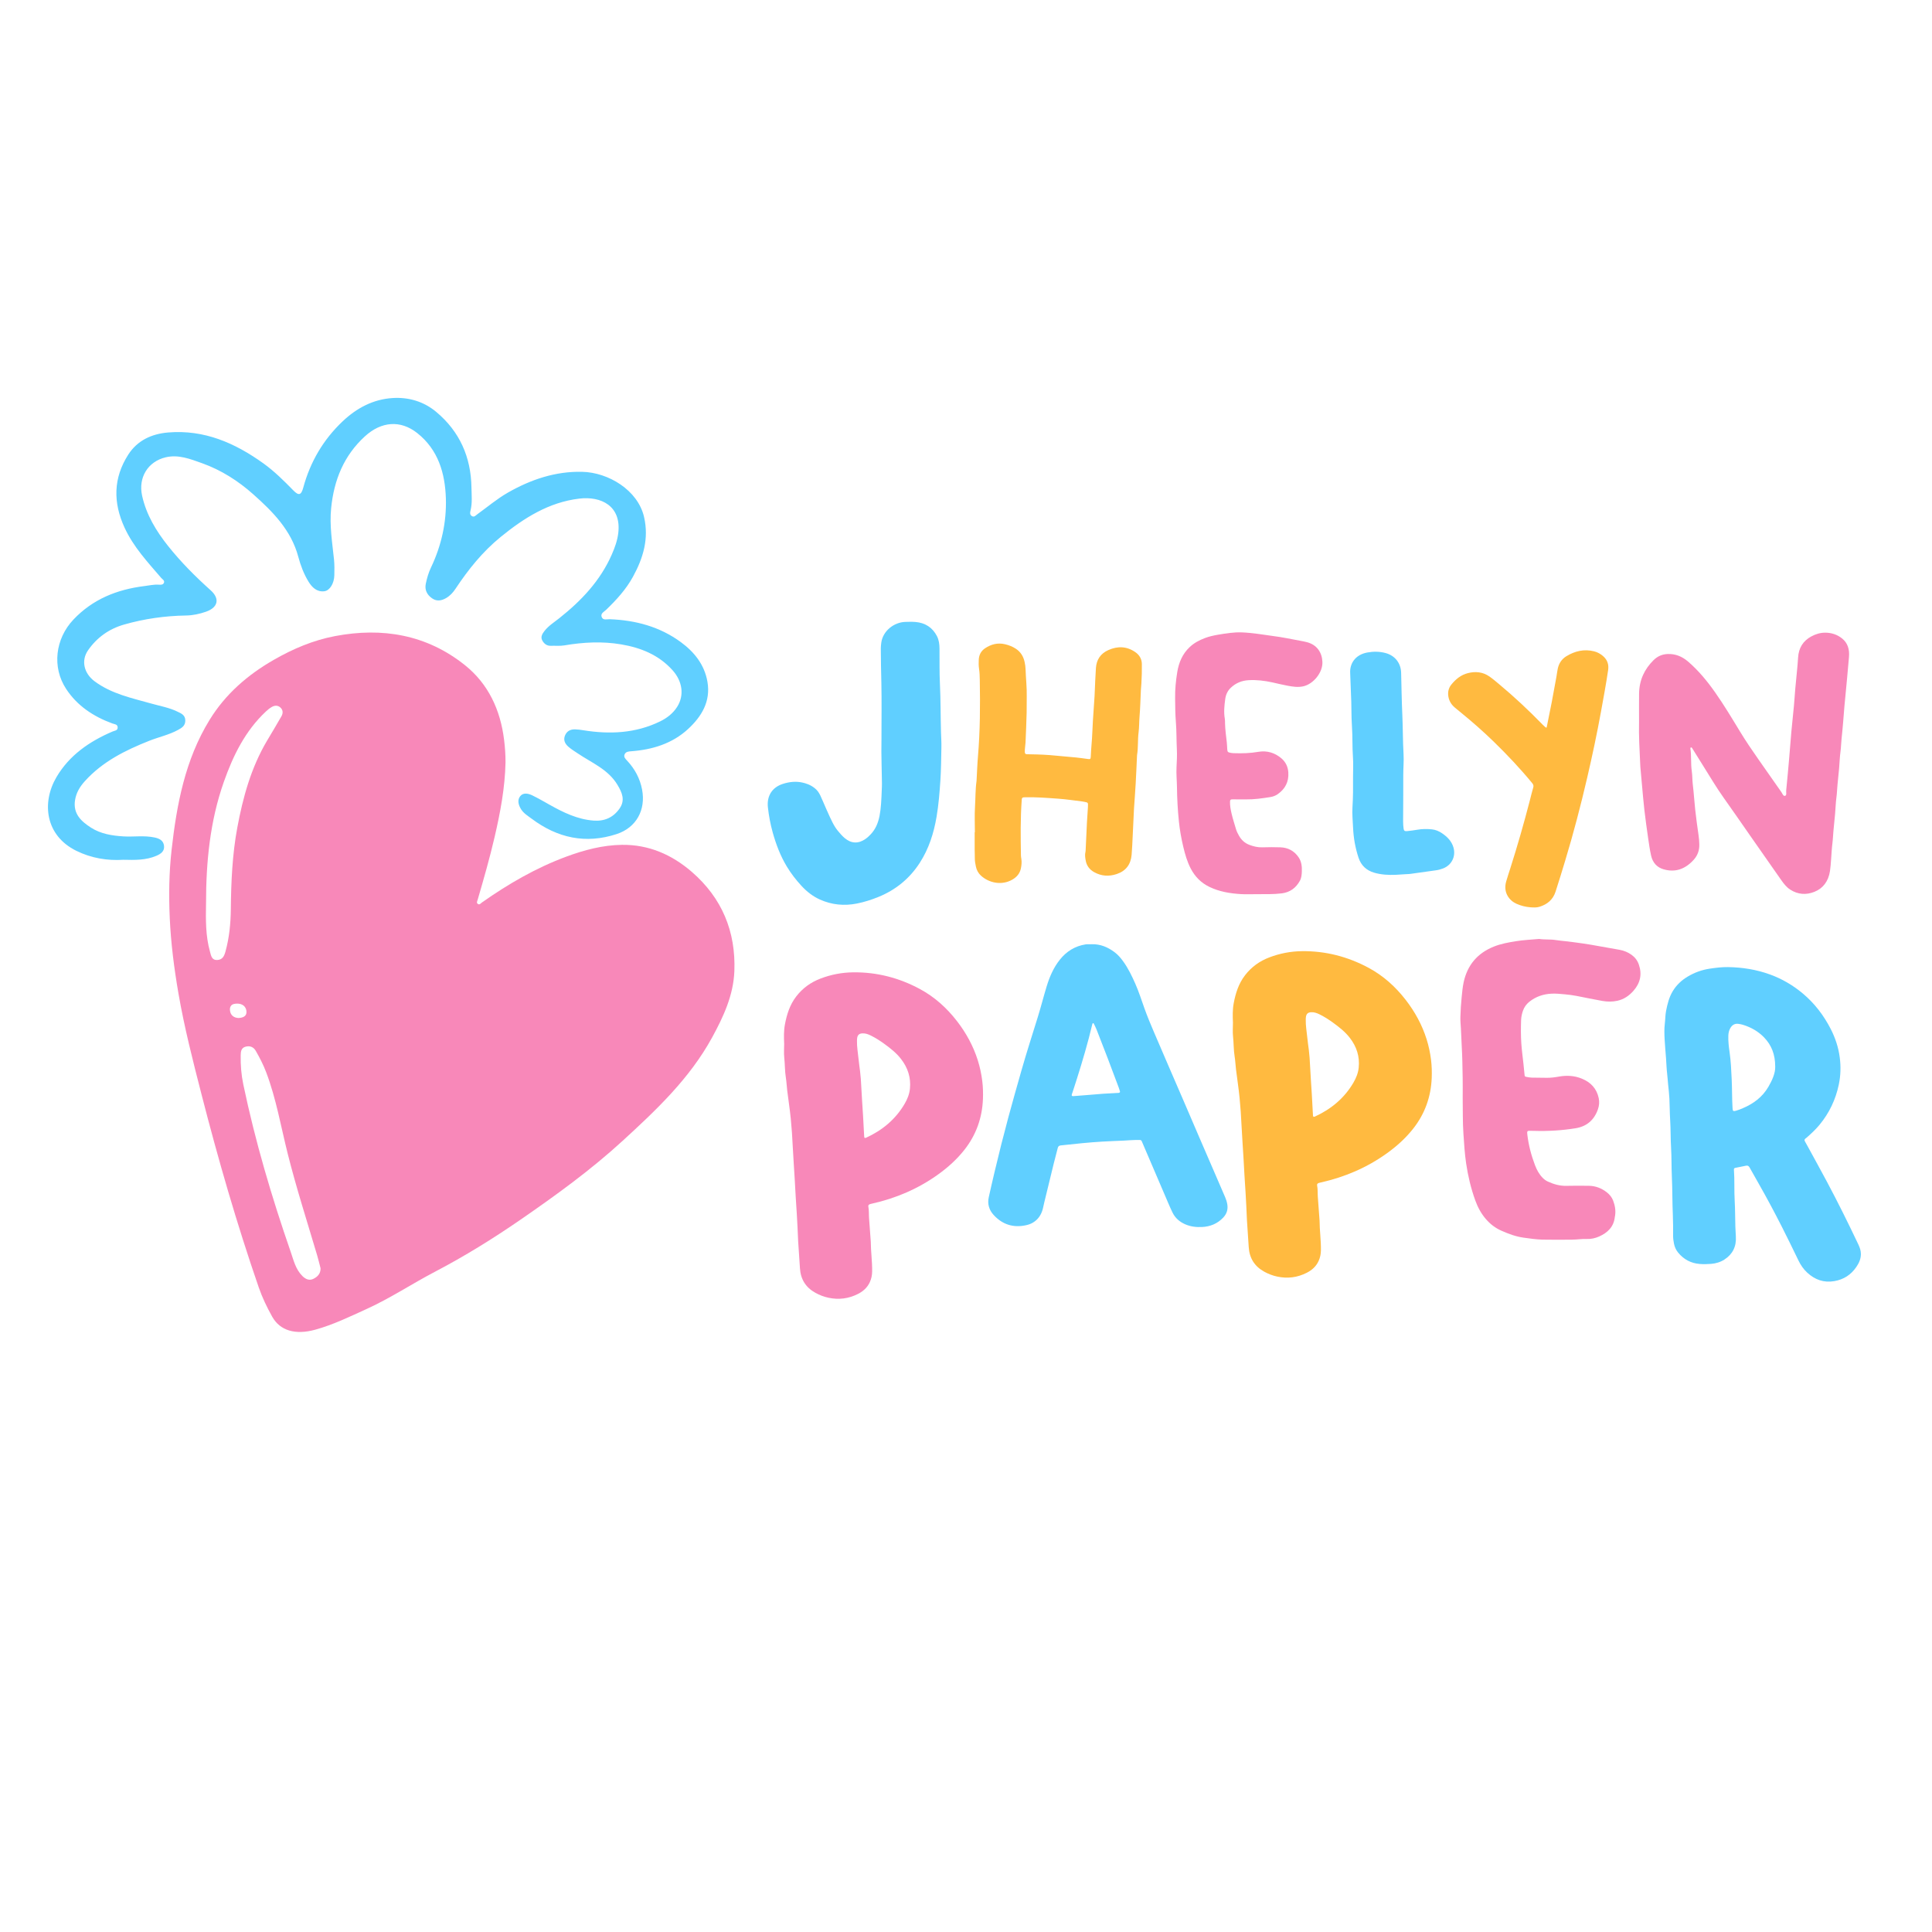
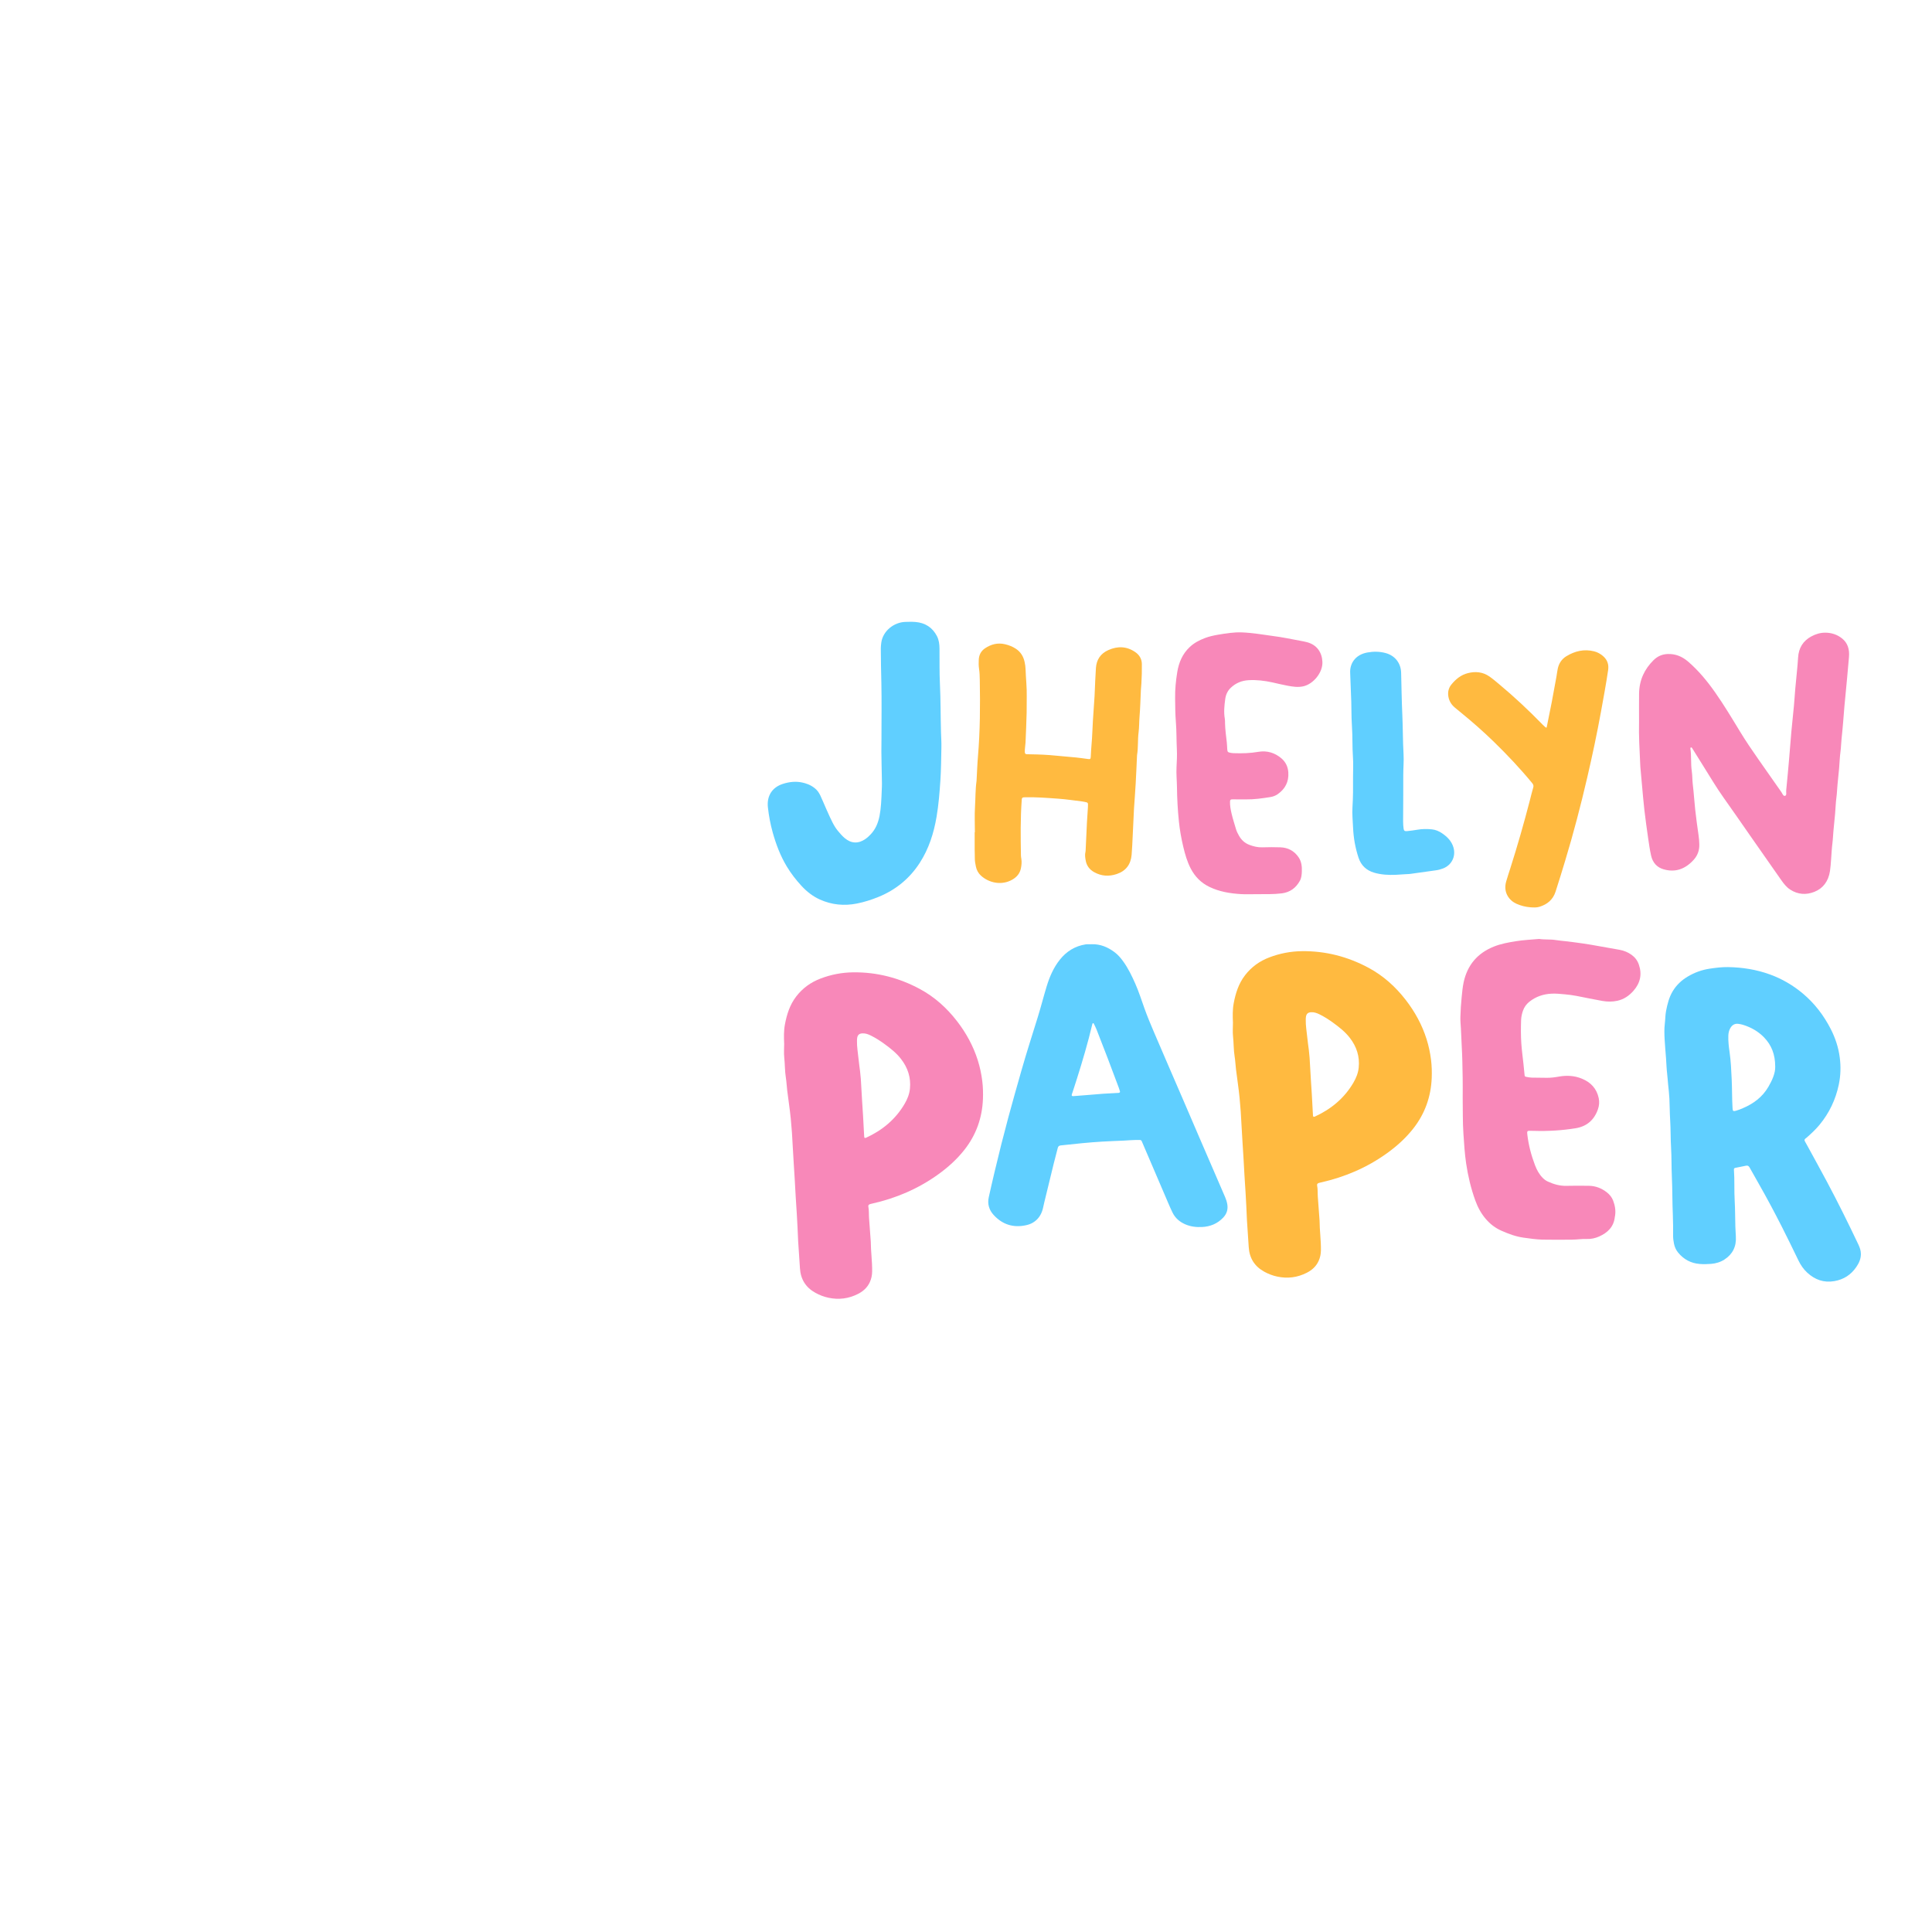
<svg xmlns="http://www.w3.org/2000/svg" id="Capa_3" viewBox="0 0 2500 2500">
  <defs>
    <style>.cls-1{fill:#f888b9;}.cls-2{fill:#ffba40;}.cls-3{fill:#60cfff;}.cls-4{fill:#60cfff;}</style>
  </defs>
  <path class="cls-4" d="M1412.37,1221.82c11.3-.39,21.05,3.68,29.94,10.36,4.44,3.34,7.96,7.48,11.17,11.95,6.44,8.96,11.2,18.83,15.63,28.86,4.63,10.48,8.05,21.43,11.92,32.2,3.77,10.47,8.03,20.73,12.43,30.94,6.96,16.16,13.9,32.32,20.86,48.48,5.65,13.11,11.35,26.2,17,39.3,6.63,15.39,13.22,30.81,19.85,46.2,5.71,13.26,11.46,26.51,17.19,39.76,5.67,13.1,11.36,26.19,16.98,39.31,1.24,2.89,2.21,5.86,2.75,9.02,1.14,6.72-.62,12.44-5.26,17.35-7.47,7.9-16.77,11.69-27.49,12.2-7.54.36-14.89-.5-21.9-3.61-7.1-3.15-12.63-7.94-16.11-14.9-2.08-4.15-3.9-8.44-5.74-12.71-9.89-23.03-19.75-46.07-29.61-69.1-1.5-3.51-3.01-7.01-4.5-10.53-.51-1.2-1.34-1.82-2.68-1.79-4.15.09-8.32-.05-12.45.32-2.81.25-5.62.41-8.44.53-9.29.4-18.58.72-27.85,1.28-8.44.51-16.87,1.2-25.29,1.99-9.41.88-18.79,2-28.2,2.93-2.15.21-3.32,1.22-3.83,3.23-1.73,6.75-3.56,13.47-5.22,20.23-4.19,17.07-8.33,34.15-12.47,51.23-.62,2.58-1.07,5.2-1.76,7.76-2.04,7.51-6.07,13.58-12.93,17.57-2.61,1.52-5.45,2.51-8.36,3.17-16.69,3.76-30.97-.77-42.39-13.36-5.72-6.31-8.07-14.09-6.19-22.66,2.41-11.01,4.98-21.99,7.56-32.96,5.55-23.57,11.49-47.04,17.77-70.41,5.43-20.18,11.17-40.27,16.88-60.37,6.66-23.46,14.19-46.66,21.39-69.95,4.07-13.15,7.43-26.51,11.47-39.67,3.76-12.28,8.87-24.02,16.94-34.15,8.59-10.79,19.66-17.68,33.46-19.82.65-.1,1.32-.15,1.99-.16,1.83-.02,3.65,0,5.48,0ZM1386.82,1417.72c.86.91,1.9.67,2.85.6,5.78-.42,11.56-.88,17.34-1.35,6.93-.56,13.86-1.21,20.79-1.69,6.45-.45,12.9-.72,19.36-1.07.17,0,.33-.03.49-.05,1.23-.16,1.87-.88,1.57-1.99-.44-1.59-.96-3.17-1.54-4.72-4.77-12.72-9.51-25.46-14.36-38.16-4.73-12.39-9.54-24.74-14.38-37.08-.97-2.46-2.21-4.83-3.37-7.21-.26-.53-.53-1.39-1.4-.96-.35.18-.61.73-.72,1.17-1.54,6.1-2.96,12.24-4.57,18.32-6.2,23.39-13.35,46.49-20.87,69.48-.51,1.55-1.3,3.05-1.19,4.7Z" />
  <path class="cls-4" d="M2236.06,1251.42c18.57.29,36.75,3.15,54.3,9.54,15.6,5.68,29.86,13.99,42.74,24.85,15,12.65,26.77,27.99,35.82,45.63,5.93,11.55,10,23.82,11.7,36.78,1.54,11.75,1.24,23.55-1.21,35.21-4.1,19.5-12.36,36.8-24.89,51.99-5.01,6.08-10.68,11.34-16.51,16.49-.57.5-1.23.88-1.79,1.39-1.3,1.17-1.51,1.96-.68,3.55,1.33,2.55,2.8,5.03,4.18,7.56,8,14.67,16.07,29.29,23.95,44.02,14.41,26.94,27.96,54.35,41.08,81.99,1.83,3.86,3.23,7.75,3.25,12.18.02,6.35-2.42,11.7-5.78,16.67-6.99,10.33-16.47,16.4-28.57,18.5-13.55,2.35-25-1.71-35.06-10.94-4.81-4.42-8.46-9.73-11.35-15.7-7.22-14.89-14.42-29.78-21.93-44.51-9.26-18.15-18.8-36.14-28.88-53.81-4.18-7.33-8.36-14.67-12.45-22.06-1.07-1.94-2.39-2.8-4.55-2.35-4.74.99-9.51,1.87-14.25,2.88-1,.21-1.56,1.09-1.48,2.17,1,13.55.19,27.15,1,40.68.66,11.04.49,22.08.85,33.12.14,4.26.36,8.5.64,12.75.85,12.92-4.16,22.98-14.78,29.84-5.32,3.43-11.22,5.14-17.46,5.63-4.82.38-9.61.49-14.46.1-11.42-.91-20.72-5.83-28.1-14.86-2.72-3.33-4.41-7.22-5.25-11.43-.68-3.4-1.16-6.84-1.15-10.37.02-8.72.09-17.46-.31-26.17-.76-16.65-.51-33.34-1.29-49.97-.59-12.59-.28-25.2-1.03-37.76-.72-12-.41-24.04-1.18-36.01-.59-9.1-.51-18.2-.97-27.29-.32-6.37-1.09-12.71-1.72-19.06-.42-4.23-.65-8.48-1.16-12.72-.81-6.71-.98-13.51-1.47-20.27-.59-8.1-1.37-16.19-1.81-24.31-.38-6.96-.62-13.94.23-20.9.66-5.37.56-10.8,1.59-16.17,1.72-8.98,3.88-17.74,8.61-25.62,4.85-8.08,11.45-14.23,19.34-18.93,8.82-5.26,18.24-8.72,28.34-10.24,7.94-1.2,15.88-2.2,23.92-2.07ZM2297.11,1380.29c.03-16.19-4.99-28.04-14.28-37.75-7.61-7.95-16.98-13.17-27.32-16.41-1.95-.61-3.99-1.01-6.01-1.27-4.81-.63-8.32,1.54-10.65,5.83-1.58,2.91-2.27,6.06-2.39,9.44-.26,7.21.6,14.35,1.62,21.4,1.69,11.71,2.17,23.49,2.73,35.26.59,12.37.33,24.78,1.1,37.16.24,3.75.73,4.38,4.49,3.33,3.05-.85,6.01-2.07,8.94-3.32,13.6-5.8,25.17-14.3,32.93-27.59,5.08-8.7,9.09-17.81,8.84-26.07Z" />
-   <path class="cls-1" d="M1892.72,1420.41c0-8.51.13-17.02-.03-25.52-.27-13.86-.41-27.73-1.23-41.56-.46-7.75-.59-15.51-1.1-23.25-.3-4.61-.74-9.21-.62-13.83.22-8.86.8-17.69,1.71-26.52.64-6.25,1.18-12.5,2.5-18.65,4.8-22.33,17.92-37.71,39.06-46.19,9.13-3.66,18.77-5.39,28.46-6.96,9.69-1.57,19.46-2.01,29.2-2.87.37-.03.75-.12,1.1-.07,7.14,1.12,14.41.26,21.55,1.45,4,.66,8.06.97,12.09,1.44,14.67,1.7,29.29,3.73,43.81,6.46,8.89,1.67,17.82,3.09,26.72,4.74,5.51,1.02,10.61,3.1,15.21,6.39,4.51,3.23,7.69,7.41,9.5,12.63,4.41,12.7,1.85,23.99-6.95,33.99-5.65,6.42-12.42,11.04-20.87,12.91-6.41,1.41-12.92,1.32-19.3.21-11.27-1.96-22.47-4.37-33.7-6.54-4.89-.94-9.83-1.55-14.8-2.01-5.71-.53-11.41-1.13-17.14-.87-10.81.5-20.62,3.78-29.14,10.66-3.72,3-6.34,6.73-7.93,11.15-1.44,4-2.37,8.14-2.52,12.44-.33,9.99-.39,19.99.27,29.95.6,9.01,1.87,17.98,2.82,26.97.49,4.59.9,9.19,1.38,13.78.23,2.19.33,2.36,2.66,2.8,2.17.41,4.38.83,6.57.89,6.47.17,12.95.12,19.42.24,5.39.1,10.7-.66,15.98-1.59,10.07-1.78,19.89-1.21,29.4,2.65,11.54,4.68,19.26,12.73,21.94,25.21,1.09,5.07.6,9.96-1.1,14.72-4.88,13.72-14.41,21.98-28.94,24.32-17.75,2.86-35.62,3.9-53.58,3.36-1.29-.04-2.59-.02-3.88-.07-5.2-.23-5.45.12-4.84,5.19,1.61,13.45,5.02,26.47,9.82,39.12,2.3,6.08,5.32,11.79,9.96,16.51,1.97,2,4.14,3.66,6.71,4.83,7.65,3.49,15.51,5.77,24.07,5.55,9.61-.26,19.24-.16,28.86-.06,8.82.09,16.64,3.14,23.53,8.56,3.54,2.79,6.35,6.24,7.99,10.47,2.42,6.28,3.58,12.78,2.58,19.53-.08.55-.26,1.08-.32,1.63-1.32,12.87-9.24,20.5-20.38,25.45-5.11,2.27-10.55,3.41-16.19,3.21-6.3-.23-12.54.8-18.82.85-12.76.11-25.53.23-38.29-.04-8.11-.18-16.16-1.43-24.22-2.52-10.21-1.38-19.67-4.93-28.98-9.07-7.73-3.43-14.18-8.35-19.79-14.79-6.33-7.27-10.7-15.44-13.93-24.38-5.6-15.51-9.38-31.47-11.81-47.77-1.91-12.8-2.62-25.69-3.53-38.59-1.09-15.53-.63-31.05-.94-46.56Z" />
+   <path class="cls-1" d="M1892.72,1420.41c0-8.51.13-17.02-.03-25.52-.27-13.86-.41-27.73-1.23-41.56-.46-7.75-.59-15.51-1.1-23.25-.3-4.61-.74-9.21-.62-13.83.22-8.86.8-17.69,1.71-26.52.64-6.25,1.18-12.5,2.5-18.65,4.8-22.33,17.92-37.71,39.06-46.19,9.13-3.66,18.77-5.39,28.46-6.96,9.69-1.57,19.46-2.01,29.2-2.87.37-.03.75-.12,1.1-.07,7.14,1.12,14.41.26,21.55,1.45,4,.66,8.06.97,12.09,1.44,14.67,1.7,29.29,3.73,43.81,6.46,8.89,1.67,17.82,3.09,26.72,4.74,5.51,1.02,10.61,3.1,15.21,6.39,4.51,3.23,7.69,7.41,9.5,12.63,4.41,12.7,1.85,23.99-6.95,33.99-5.65,6.42-12.42,11.04-20.87,12.91-6.41,1.41-12.92,1.32-19.3.21-11.27-1.96-22.47-4.37-33.7-6.54-4.89-.94-9.83-1.55-14.8-2.01-5.71-.53-11.41-1.13-17.14-.87-10.81.5-20.62,3.78-29.14,10.66-3.72,3-6.34,6.73-7.93,11.15-1.44,4-2.37,8.14-2.52,12.44-.33,9.99-.39,19.99.27,29.95.6,9.01,1.87,17.98,2.82,26.97.49,4.59.9,9.19,1.38,13.78.23,2.19.33,2.36,2.66,2.8,2.17.41,4.38.83,6.57.89,6.47.17,12.95.12,19.42.24,5.39.1,10.7-.66,15.98-1.59,10.07-1.78,19.89-1.21,29.4,2.65,11.54,4.68,19.26,12.73,21.94,25.21,1.09,5.07.6,9.96-1.1,14.72-4.88,13.72-14.41,21.98-28.94,24.32-17.75,2.86-35.62,3.9-53.58,3.36-1.29-.04-2.59-.02-3.88-.07-5.2-.23-5.45.12-4.84,5.19,1.61,13.45,5.02,26.47,9.82,39.12,2.3,6.08,5.32,11.79,9.96,16.51,1.97,2,4.14,3.66,6.71,4.83,7.65,3.49,15.51,5.77,24.07,5.55,9.61-.26,19.24-.16,28.86-.06,8.82.09,16.64,3.14,23.53,8.56,3.54,2.79,6.35,6.24,7.99,10.47,2.42,6.28,3.58,12.78,2.58,19.53-.08.55-.26,1.08-.32,1.63-1.32,12.87-9.24,20.5-20.38,25.45-5.11,2.27-10.55,3.41-16.19,3.21-6.3-.23-12.54.8-18.82.85-12.76.11-25.53.23-38.29-.04-8.11-.18-16.16-1.43-24.22-2.52-10.21-1.38-19.67-4.93-28.98-9.07-7.73-3.43-14.18-8.35-19.79-14.79-6.33-7.27-10.7-15.44-13.93-24.38-5.6-15.51-9.38-31.47-11.81-47.77-1.91-12.8-2.62-25.69-3.53-38.59-1.09-15.53-.63-31.05-.94-46.56" />
  <path class="cls-1" d="M1014.71,1350.61c-.37-8.4-.58-16.81,1-25.13,2.47-13.04,6.37-25.41,14.66-36.15,8.29-10.74,18.81-18.29,31.36-23.07,13.6-5.18,27.66-7.91,42.29-8.07,30.66-.35,59.32,7.09,86.21,21.53,19.1,10.26,34.87,24.51,48.09,41.59,11.84,15.29,21.03,32.07,26.89,50.55,2.8,8.83,4.71,17.85,5.85,27.1.95,7.76,1.17,15.48.86,23.22-.98,24.41-8.79,46.36-23.96,65.64-9.69,12.31-21.19,22.67-33.84,31.77-25.91,18.64-54.65,30.95-85.74,37.89-.84.19-1.69.35-2.5.62-1.84.61-2.59,1.53-2.23,3.36.95,4.91.55,9.89.9,14.83.7,9.88,1.45,19.75,2.18,29.62.02.21.06.43.06.64.06,12.94,1.94,25.79,1.76,38.74-.07,4.84-.98,9.38-2.99,13.77-3.2,7-8.56,11.83-15.26,15.24-12.16,6.2-24.92,7.83-38.3,4.97-5.97-1.28-11.55-3.43-16.86-6.37-12.53-6.93-19.15-17.54-20.01-31.83-.7-11.6-1.54-23.2-2.31-34.8-.03-.43-.04-.86-.06-1.29-.55-11.4-.92-22.82-1.71-34.21-1.04-15.04-1.88-30.09-2.7-45.14-.75-13.76-1.86-27.49-2.5-41.27-.56-12.26-1.37-24.51-2.59-36.72-1.21-12.2-3.1-24.33-4.6-36.5-.68-5.55-.87-11.18-1.77-16.69-1.39-8.54-1.1-17.18-2.05-25.75-.66-5.96-.13-12.06-.13-18.1ZM1118.8,1472.47c.9-.08,1.37,0,1.73-.17,21.13-9.65,38.32-23.84,50.12-44.06,3.48-5.97,6.09-12.41,6.79-19.37,1.46-14.41-2.67-27.14-11.53-38.58-6.03-7.79-13.63-13.73-21.47-19.44-5.57-4.05-11.37-7.8-17.57-10.86-3.49-1.73-7.11-3.08-11.14-2.8-3.62.25-5.62,1.72-6.44,5.18-.34,1.44-.33,2.99-.36,4.49-.17,7.56,1.14,15,1.91,22.49.57,5.56,1.34,11.1,2.06,16.64.85,6.62,1.26,13.27,1.58,19.94.59,12.46,1.54,24.9,2.28,37.35.55,9.24,1,18.48,1.52,27.71.02.4.28.79.53,1.48Z" />
  <path class="cls-1" d="M2120.93,935.71c0-15.53-.1-26.75.02-37.96.2-17.88,7.15-32,18.65-43.42,5.25-5.21,11.35-7.78,18.35-8.04,9.91-.36,18.57,3.02,26.5,9.85,13.24,11.41,24.54,25.01,34.9,39.77,11.42,16.26,21.74,33.46,32.14,50.58,7.44,12.24,15.41,24,23.56,35.6,10.06,14.3,20.01,28.71,30.11,42.97,1.37,1.94,2.39,5.79,5.03,4.6,1.96-.88.91-4.48,1.15-6.87.73-7.16,1.38-14.33,2.05-21.5.57-6.18,1.14-12.37,1.66-18.56.99-11.89,1.87-23.78,2.94-35.66,1.03-11.37,2.32-22.72,3.38-34.09.67-7.17,1.06-14.38,1.69-21.56.65-7.42,1.45-14.82,2.14-22.24.55-5.94,1.18-11.87,1.49-17.83.69-13.36,6.84-22.16,16.96-27.73,5.72-3.14,11.88-4.96,18.11-4.95,7.82,0,15.39,2.24,21.97,7.55,7.28,5.88,9.73,14.21,8.83,24.14-.83,9.15-1.6,18.31-2.45,27.46-1.13,12.11-2.34,24.22-3.45,36.33-.61,6.68-1.04,13.38-1.62,20.06-.65,7.42-1.28,14.85-2.1,22.25-.6,5.43-.61,10.9-1.37,16.35-.98,7.11-1.15,14.36-1.77,21.54-.6,6.93-1.3,13.84-2.05,20.75-.59,5.43-.62,10.9-1.37,16.35-.97,7.11-1.13,14.36-1.76,21.54-.65,7.42-1.45,14.82-2.15,22.24-.51,5.44-.66,10.91-1.37,16.35-.89,6.88-1.11,13.87-1.68,20.8-.41,4.95-.67,9.94-1.43,14.83-2.1,13.51-9.24,22.47-20.19,26.82-10.59,4.21-21.21,3.59-31.27-2.89-4.63-2.98-8.14-7.39-11.4-12.02-13.74-19.51-27.38-39.11-41.06-58.69-11.24-16.09-22.35-32.28-33.73-48.24-9.47-13.29-17.81-27.52-26.56-41.42-4.82-7.65-9.57-15.37-14.37-23.03-.21-.34-.69-.62-1.05-.63-.88-.02-1.05.91-.96,1.57,1.44,9.6.33,19.4,1.75,29.03.87,5.87.62,11.89,1.37,17.84,1.32,10.58,1.88,21.28,3.06,31.88,1.24,11.1,2.69,22.17,4.33,33.19.59,3.96.87,7.88,1,11.87.25,7.99-2.35,14.64-7.24,20.05-11.12,12.33-24.21,16.72-39.25,12.24-8.14-2.42-13.81-8.25-15.92-17.75-1.61-7.21-2.67-14.59-3.73-21.94-1.76-12.26-3.48-24.54-4.92-36.86-1.24-10.6-2.08-21.25-3.07-31.89-.74-7.91-1.44-15.83-2.14-23.74-.11-1.24-.14-2.49-.2-3.73-.97-19.15-1.9-38.3-1.52-53.18Z" />
  <path class="cls-2" d="M1261.5,1077c0-11-.54-22.03.15-32.98.7-11.17.41-22.4,2-33.52.09-.64.08-1.29.11-1.94.55-9.89.87-19.8,1.71-29.67,2.81-32.9,2.96-65.86,2.37-98.84-.09-4.95-.22-9.88-.97-14.82-.58-3.81-.54-7.75-.35-11.62.3-6.15,2.94-11.25,8.12-14.72,7.84-5.24,16.32-7.47,25.77-5.27,5.1,1.19,9.84,3.02,14.22,5.93,6.1,4.06,9.59,9.81,11.16,16.79.7,3.14,1.2,6.38,1.29,9.59.34,11.84,1.81,23.63,1.51,35.51-.18,6.9.07,13.8-.12,20.7-.36,12.92-.82,25.84-1.44,38.75-.2,4.07-1.08,8.11-.93,12.22.08,1.99.74,2.79,2.68,2.86,4.31.15,8.63.16,12.94.28,10.98.29,21.92,1.15,32.85,2.3,5.99.63,12.02,1,18.01,1.64,5.13.55,10.25,1.29,15.36,1.97,2.82.38,3.35,0,3.5-3.03.25-5.38.56-10.74,1.04-16.11.9-10.08,1.12-20.21,1.73-30.31.65-10.74,1.44-21.47,2.16-32.21.07-1.08.09-2.15.14-3.23.52-10.97.83-21.96,1.61-32.91.76-10.75,5.98-18.65,16.03-23.14,12.15-5.43,23.84-5.01,34.95,2.64,5.31,3.66,8.33,8.87,8.45,15.25.16,8.4-.12,16.82-.59,25.2-.17,2.99-.54,5.99-.68,9-.53,11.4-.79,22.83-1.74,34.2-.56,6.67-.36,13.39-1.2,19.98-1.27,9.86-.35,19.83-2,29.64-.07.42-.06.86-.08,1.29-.55,11.83-1.02,23.67-1.69,35.5-.59,10.53-1.41,21.04-2.13,31.56-.03.43-.06.86-.08,1.29-.55,11.62-1.07,23.24-1.66,34.85-.41,8.17-.68,16.36-1.39,24.5-1.08,12.34-7.29,20.89-19.29,24.9-10.15,3.39-19.93,2.76-29.32-2.52-6-3.37-9.67-8.35-10.85-15.21-.63-3.64-1.21-7.22-.28-10.88.21-.82.22-1.71.26-2.57.55-11.83,1.05-23.67,1.66-35.5.34-6.66.86-13.32,1.28-19.98.08-1.29.1-2.58.06-3.88-.03-1.21-.7-2.01-1.88-2.27-1.89-.42-3.78-.91-5.69-1.14-10.25-1.25-20.48-2.81-30.78-3.55-14.39-1.03-28.8-2.19-43.26-1.83-.64.02-1.29.04-1.93.12-1.21.16-1.89.89-2.05,2.09-.06.43-.09.86-.13,1.29-1.74,23.89-1.43,47.82-1.02,71.74.03,1.5.29,3,.52,4.48.65,4.1.27,8.11-.55,12.18-1.35,6.63-5.28,11.25-10.89,14.52-13.87,8.1-30.37,4.46-40.76-4.97-3.39-3.08-5.65-7.13-6.58-11.67-.74-3.57-1.46-7.17-1.41-10.88.05-3.66-.19-7.33-.2-10.99-.04-7.55-.01-15.09-.01-22.64.1,0,.2,0,.31,0Z" />
  <path class="cls-4" d="M1140.62,953.66c0-23.07.35-46.15-.12-69.21-.31-15.08-.74-30.15-.74-45.24,0-2.58.28-5.12.63-7.7,2.01-14.78,16.07-26.37,31.27-26.78,4.31-.12,8.65-.26,12.93.1,12.53,1.05,22.01,7.07,27.82,18.3,2.61,5.05,3.25,10.66,3.31,16.32.14,15.09-.2,30.21.53,45.27,1.02,20.9.8,41.8,1.39,62.69.18,6.45.67,12.91.53,19.36-.3,14.22-.35,28.46-1.28,42.63-1.05,15.88-2.3,31.77-4.97,47.49-3.6,21.21-10,41.44-21.79,59.67-13.17,20.35-31.08,34.98-53.53,44.1-9,3.65-18.18,6.61-27.74,8.5-16.58,3.28-32.59,1.72-47.97-5.2-9.14-4.12-16.91-10.23-23.72-17.59-7.2-7.78-13.63-16.1-19.1-25.19-8.3-13.78-13.9-28.65-18.21-44.05-2.96-10.59-4.98-21.4-6.19-32.3-1.63-14.65,5.22-25.91,19.29-30.47,8.81-2.85,17.33-3.56,25.51-1.69,3.31.75,9.71,2.34,15.74,7.19,6.59,5.29,7.5,10.29,15.34,27.82,6.3,14.09,9.56,21.26,14.64,27.4,5.18,6.26,12.09,14.62,21.96,15.05,10.07.44,17.74-7.6,20.44-10.44,12.51-13.13,13.43-31.3,14.42-58.11.23-6.29.45-3.97-.29-34.28-.2-8.07-.35-19.59-.09-33.64Z" />
  <path class="cls-1" d="M1627,1157.04c-7.12,0-14.26.36-21.35-.08-14.02-.86-27.74-3.09-40.64-9.31-10.77-5.19-18.58-13.13-24.06-23.5-4.76-9.02-7.52-18.8-9.85-28.65-2.53-10.67-4.47-21.46-5.59-32.41-1.52-14.8-2.35-29.61-2.52-44.48-.1-8.61-1.03-17.25-.57-25.82.41-7.76.83-15.52.43-23.24-.61-11.84-.3-23.72-1.28-35.52-.84-10.13-.82-20.23-.97-30.35-.17-11.45.93-22.83,2.78-34.08,2.04-12.35,6.75-23.57,16.16-32.37,5.62-5.26,12.22-8.77,19.32-11.48,5.66-2.16,11.54-3.48,17.49-4.48,10.2-1.7,20.43-3.37,30.8-2.96,6.65.26,13.3,1.04,19.92,1.83,6.83.82,13.62,2.04,20.45,2.89,11.76,1.46,23.33,3.99,34.97,6.1,2.96.54,5.93,1.1,8.84,1.88,12.98,3.47,19.32,13.42,19.86,25.44.62,13.82-11.75,28.79-24.84,31.66-6.82,1.49-13.29.47-19.83-.72-6.77-1.23-13.46-2.93-20.18-4.4-10.15-2.21-20.41-3.45-30.79-2.83-8.63.52-16.26,3.58-22.72,9.6-4.36,4.06-6.59,9.08-7.37,14.71-1.18,8.53-2.05,17.11-.53,25.74.33,1.89.21,3.87.26,5.81.23,8.19,1.31,16.3,2.26,24.42.35,2.99.38,6.02.6,9.03.26,3.43.69,3.95,4.14,4.64,1.47.29,2.99.44,4.49.49,10.57.37,21.05.09,31.55-1.74,11.18-1.94,21.46,1.16,30.07,8.58,5.41,4.66,8.32,10.87,8.78,18.14.77,12.04-4.05,21.3-13.84,28.13-2.88,2.01-6.17,3.17-9.58,3.71-10.43,1.64-20.87,3.14-31.47,2.98-5.82-.09-11.65-.09-17.47-.06-2.47.02-3.03.67-3.1,3.06-.15,5.22.86,10.33,2.02,15.34,1.54,6.7,3.73,13.26,5.64,19.87.9,3.13,2.37,6.01,3.97,8.83,3.08,5.42,7.38,9.47,13.29,11.74,5.48,2.1,11.03,3.45,17,3.25,7.76-.26,15.53-.29,23.29-.01,9.85.36,17.82,4.59,23.47,12.79,3.86,5.6,4.53,12.11,4.27,18.56-.16,3.99-.48,8.22-2.52,11.92-5.1,9.29-12.74,14.95-23.4,16.3-10.51,1.34-21.09.96-31.64,1.06Z" />
  <path class="cls-2" d="M2001.35,941.49c2.25-11.21,4.53-22.15,6.64-33.13,2.11-10.98,4.08-22,6.08-33,.61-3.39.94-6.83,1.68-10.19,1.5-6.82,5.1-12.36,11.11-16.01,11.1-6.74,23-9.58,35.88-6.34,4.22,1.06,8.05,3.1,11.37,5.94,5.68,4.85,7.91,10.83,6.8,18.39-2.64,17.88-5.94,35.65-9.17,53.43-5.23,28.8-11.32,57.41-17.95,85.92-8.39,36.07-17.74,71.89-28.48,107.33-4.06,13.39-8.13,26.79-12.46,40.1-3.32,10.23-10.7,16.4-20.84,19.46-3.79,1.14-7.71.92-11.56.65-6.27-.44-12.28-1.98-18.07-4.54-9.17-4.06-17.54-14.36-13.4-28.84,1.6-5.59,3.46-11.1,5.22-16.64,9.29-29.13,17.7-58.52,25.37-88.12,1.46-5.63,2.76-11.3,4.44-16.86.74-2.44.04-3.98-1.45-5.79-15.36-18.67-31.92-36.21-49.22-53.09-13.74-13.41-28.15-26.05-43.03-38.17-2.67-2.18-5.36-4.34-7.98-6.58-5.16-4.43-8.09-10.11-8.44-16.86-.24-4.61,1.18-9.04,4.11-12.66,5.66-7.01,12.48-12.6,21.4-14.86,9.82-2.49,19.32-1.63,27.83,4.29,4.24,2.94,8.19,6.31,12.16,9.62,19.9,16.57,38.78,34.23,56.82,52.8,1.2,1.23,2.5,2.36,3.77,3.51.13.12.4.08,1.37.25Z" />
  <path class="cls-3" d="M1750.82,1005.94c0-8.84.51-17.72-.12-26.51-.95-13.13-.36-26.3-1.27-39.4-.98-14-.47-28.02-1.27-41.99-.52-9.04-.51-18.09-1.03-27.11-.7-12.17,6.44-23.72,22.18-26.61,7.79-1.43,15.89-1.41,23.74.74,12.1,3.31,19.68,12.99,20.01,25.49.47,18.31.73,36.63,1.56,54.92.75,16.8.6,33.62,1.57,50.39.54,9.31-.43,18.48-.37,27.73.14,19.62-.16,39.24-.2,58.86,0,3.22.17,6.47.6,9.67.38,2.86,1.47,3.65,4.45,3.34,4.49-.46,8.98-1.03,13.43-1.81,6.22-1.1,12.46-1.11,18.69-.49,4.78.48,9.24,2.36,13.18,5.04,6.69,4.56,12.32,10.09,14.74,18.21,3.44,11.52-2.11,22.99-13.32,27.32-3.02,1.17-6.1,2.01-9.35,2.44-11.09,1.47-22.16,3.12-33.24,4.65-1.7.24-3.44.24-5.16.33-4.51.25-9.04.66-13.53.85-9.47.39-18.99-.09-28.15-2.82-9.92-2.96-16.72-9.32-20.04-19.37-4.15-12.56-6.44-25.39-7.04-38.61-.4-8.82-1.33-17.65-.79-26.47.79-12.92.89-25.84.74-38.76Z" />
  <path class="cls-2" d="M1595.43,1323.23c-.37-8.4-.58-16.81,1-25.13,2.47-13.04,6.37-25.41,14.66-36.15,8.29-10.74,18.81-18.29,31.36-23.07,13.6-5.18,27.66-7.91,42.29-8.07,30.66-.35,59.32,7.09,86.21,21.53,19.1,10.26,34.87,24.51,48.09,41.59,11.84,15.29,21.03,32.07,26.89,50.55,2.8,8.83,4.71,17.85,5.85,27.1.95,7.76,1.17,15.48.86,23.22-.98,24.41-8.79,46.36-23.96,65.64-9.69,12.31-21.19,22.67-33.84,31.77-25.91,18.64-54.65,30.95-85.74,37.89-.84.19-1.69.35-2.5.62-1.84.61-2.59,1.53-2.23,3.36.95,4.91.55,9.89.9,14.83.7,9.88,1.45,19.75,2.18,29.62.02.21.06.43.06.64.06,12.94,1.94,25.79,1.76,38.74-.07,4.84-.98,9.38-2.99,13.77-3.2,7-8.56,11.83-15.26,15.24-12.16,6.2-24.92,7.83-38.3,4.97-5.97-1.28-11.55-3.43-16.86-6.37-12.53-6.93-19.15-17.54-20.01-31.83-.7-11.6-1.54-23.2-2.31-34.8-.03-.43-.04-.86-.06-1.29-.55-11.4-.92-22.82-1.71-34.21-1.04-15.04-1.88-30.09-2.7-45.14-.75-13.76-1.86-27.49-2.5-41.27-.56-12.26-1.37-24.51-2.59-36.72-1.21-12.2-3.1-24.33-4.6-36.5-.68-5.55-.87-11.18-1.77-16.69-1.39-8.54-1.1-17.18-2.05-25.75-.66-5.96-.13-12.06-.13-18.1ZM1699.52,1445.1c.9-.08,1.37,0,1.73-.17,21.13-9.65,38.32-23.84,50.12-44.06,3.48-5.97,6.09-12.41,6.79-19.37,1.46-14.41-2.67-27.14-11.53-38.58-6.03-7.79-13.63-13.73-21.47-19.44-5.57-4.05-11.37-7.8-17.57-10.86-3.49-1.73-7.11-3.08-11.14-2.8-3.62.25-5.62,1.72-6.44,5.18-.34,1.44-.33,2.99-.36,4.49-.17,7.56,1.14,15,1.91,22.49.57,5.56,1.34,11.1,2.06,16.64.85,6.62,1.26,13.27,1.58,19.94.59,12.46,1.54,24.9,2.28,37.35.55,9.24,1,18.48,1.52,27.71.02.4.28.79.53,1.48Z" />
-   <path class="cls-1" d="M654.14,986.4c-.67,32.85-6.73,64.92-14.14,96.81-6.31,27.15-13.98,53.93-21.79,80.67-.61,2.1-2.21,4.53.48,6.02,2.04,1.13,3.44-1.06,4.98-2.14,34.09-23.97,69.93-44.76,109.12-59.27,23.18-8.59,47.1-14.93,71.9-15.27,34.57-.47,64.6,12.57,90.47,34.95,39.09,33.83,57.08,77.26,55.1,128.53-1.2,31.17-14.15,59.02-28.87,85.92-29,53.01-72.2,93.77-116.07,133.93-40.98,37.52-85.85,70.03-131.45,101.49-35.76,24.67-72.75,47.58-111.28,67.73-29.63,15.5-57.56,34.13-88.02,47.98-21.81,9.92-43.39,20.46-66.68,26.88-25.44,7.01-45.43,1.45-55.66-16.83-6.81-12.18-12.87-24.76-17.45-38.02-28.38-82.19-52.45-165.64-74.07-249.84-11.12-43.29-22.22-86.59-29.83-130.63-5.55-32.17-9.72-64.57-11.22-97.32-1.35-29.51-.92-58.94,2.37-88.2,6.63-58.9,17.47-116.73,49.22-168.35,20.54-33.4,49.14-58.13,82.89-77.53,24.96-14.35,51.14-25.46,79.44-30.82,61.29-11.62,118.55-1.87,167.94,37.55,30.36,24.24,45.98,57.95,50.76,96.63,1.2,9.7,1.88,19.34,1.85,29.1ZM266.6,1169.42c-.37,20.78-.61,41.52,5.06,61.8,1.51,5.41,2.16,11.46,9.75,10.98,6.57-.42,8.75-5.1,10.36-10.96,4.94-17.94,6.74-36.44,6.92-54.72.36-35.38,1.88-70.59,8.34-105.39,7.3-39.33,17.82-77.68,38.43-112.52,6.27-10.6,12.71-21.1,18.75-31.82,2.21-3.92,2.2-8.24-1.65-11.51-3.43-2.91-7.35-2.49-10.91-.44-2.77,1.59-5.31,3.69-7.65,5.88-26.77,25.13-42.38,57.06-54.34,90.96-18.01,51.02-23.08,104.04-23.05,157.73ZM414.8,1641.16c-1.47-5.62-2.78-11.28-4.43-16.85-12.99-43.77-26.97-87.25-38.11-131.58-8.83-35.14-14.88-71.03-27.78-105.1-3.69-9.76-8.44-18.98-13.6-27.97-2.9-5.05-7.85-6.85-13.45-5.14-5.31,1.62-5.86,6.09-5.96,10.97-.25,12.69.75,25.28,3.34,37.65,15.41,73.67,36.71,145.7,61.35,216.76,3.75,10.82,6.32,22.52,15.07,31.22,4.17,4.15,8.89,6.23,13.96,3.85,5.31-2.49,9.79-6.61,9.61-13.81ZM308.46,1317.29c6.52-.23,10.95-2.64,10.44-8.56-.07-.77-.23-3.56-2.32-6.09-2.14-2.6-4.92-3.29-6.12-3.59-1.6-.4-2.86-.38-3.61-.36-2.24.05-5.74.14-7.8,2.59-1.62,1.93-1.59,4.37-1.5,5.73.46,6.8,5.16,9.94,10.89,10.29Z" />
-   <path class="cls-3" d="M159.77,1112.55c-21.01,1.35-41.63-2.09-60.98-11.59-40.32-19.8-45.06-62.42-25.76-95.31,16.64-28.36,42.85-46.41,72.8-59.15,2.57-1.09,6.3-1.03,6.43-4.9.16-4.57-4.09-4.42-6.92-5.46-24.38-8.97-45.39-22.77-59.77-44.69-18.47-28.14-14.05-64.86,9.38-89.65,25.06-26.51,56.54-39.06,92-43.45,6.1-.75,12.11-2.19,18.34-1.79,2.58.17,5.71.38,6.85-2.45,1.21-3.01-1.94-4.45-3.55-6.32-17.52-20.38-35.89-40.05-47.37-64.94-14.99-32.5-14.73-64.19,4.73-94.54,11.84-18.46,30.33-26.92,51.71-28.7,46.52-3.86,86.28,13.51,123.08,39.92,14.31,10.27,26.69,22.63,38.95,35.15,6.92,7.07,10.08,6.08,12.74-3.71,9.06-33.35,25.9-62.11,51.03-85.86,18.2-17.19,39.54-28.53,64.77-30.07,20.7-1.27,40.13,4.51,56.19,17.9,30.45,25.4,45.08,58.64,45.66,98.07.14,9.69,1.21,19.49-1.1,29.11-.7,2.93-1.42,5.98,1.82,7.79,2.91,1.62,4.69-.89,6.77-2.39,13.14-9.44,25.49-20,39.62-28.07,29.83-17.04,61.61-27.73,96.19-26.93,33.82.78,71.97,23.63,80.03,58.42,6.48,27.98-1.05,53.06-14.3,77.28-8.99,16.45-21.44,30.01-34.81,42.89-2.61,2.51-7.48,4.59-5.73,9.23,1.79,4.73,6.73,2.78,10.39,2.92,33.48,1.26,64.8,9.63,92.06,29.65,17.42,12.8,30.57,29.16,34.41,51.28,4.42,25.5-7.65,45.08-25.03,61.13-20.47,18.89-46.18,26.77-73.68,28.81-3.41.25-6.76.48-8.37,3.79-1.75,3.61,1.09,6.15,3.22,8.44,9.94,10.69,16.58,22.96,19.31,37.42,4.96,26.29-7.5,49.16-32.94,57.5-40.03,13.13-76.65,5.1-109.96-19.88-4.9-3.68-10.36-6.89-13.71-12.26-3.45-5.53-5.29-12.1-.83-17.23,3.98-4.58,10.36-3.15,15.44-.67,7.57,3.69,14.88,7.94,22.23,12.06,17.88,10.04,36.18,18.98,57.06,20.55,13.97,1.05,25.43-3.98,33.52-15.57,7.54-10.81,3.43-20.48-2.65-30.63-12.06-20.12-33.1-28.41-51.21-40.62-4.29-2.89-8.79-5.58-12.61-9.01-4-3.59-6.44-8.26-4.23-13.97,2.29-5.92,6.98-8.38,13.02-8.27,3.53.06,7.08.55,10.58,1.12,34.32,5.54,67.84,4.09,99.7-11.47,8.88-4.34,16.62-10.37,21.95-18.76,9.57-15.09,6.79-33.24-5.99-47.44-17.87-19.85-41.03-29.1-66.46-33.41-24.49-4.15-49.02-2.86-73.49,1.31-5.7.97-11.67.32-17.51.52-5.22.18-8.73-2.68-11.01-6.78-2.61-4.7-.01-8.83,2.85-12.48,5.27-6.72,12.55-11.24,19.12-16.46,28.58-22.66,53.11-48.53,67.96-82.47,3.92-8.96,7.23-18.16,8.36-27.84,4.07-34.9-22.12-47.8-50.46-44.42-39.4,4.71-71.46,24.99-101.6,49.51-23.49,19.11-42,42.17-58.54,67.12-3.29,4.96-7.12,9.14-12.34,12.14-6.17,3.55-12.23,4.41-18.27.09-6.35-4.55-9.48-10.78-7.89-18.6,1.49-7.29,3.55-14.43,6.8-21.25,13.5-28.27,20.18-58.68,19.19-89.45-1.03-32.16-9.77-62.87-37.15-84.45-21.46-16.91-46.25-15.27-67.73,4.42-27.25,24.98-39.91,56.53-43.56,92.71-2.27,22.48,1.4,44.41,3.69,66.53.7,6.76.57,13.63.42,20.45-.22,10.46-5.88,19.82-13,20.66-9.69,1.14-15.9-5.13-20.37-12.39-6.14-9.97-10.28-21.04-13.3-32.32-9.2-34.42-33.04-58.35-58.34-80.84-19.45-17.3-41.44-31.32-66.16-40.14-15.13-5.4-30.48-11.58-47.1-7.63-23.07,5.48-35.64,26.3-30.47,49.68,5.44,24.66,18.09,45.55,33.6,65.03,16.62,20.86,35.32,39.62,55.17,57.41,12.17,10.91,9.4,22.29-6.13,27.67-8.22,2.85-16.85,4.76-25.66,4.9-27.33.42-54.19,4.22-80.43,11.75-19.29,5.53-35.01,16.69-46.5,33.26-9.27,13.38-5.3,29.87,8.44,40.1,22.02,16.4,48.26,21.72,73.78,28.93,11.22,3.17,22.83,5.14,33.36,10.3,4.71,2.31,10.24,4.29,10.26,11.52.02,6.87-4.43,9.48-9.43,12.21-11.79,6.44-24.95,9.18-37.29,14.08-30.96,12.28-60.5,26.95-83.33,52.29-6.43,7.13-11.16,14.92-12.66,24.66-2.69,17.5,8.02,27.28,20.62,35.38,12.55,8.06,27.04,10.41,41.76,11.34,13.58.85,27.24-1.49,40.78,1.47,6.29,1.37,11.21,3.97,12.02,10.75.85,7.12-4.39,10.53-9.87,12.89-13.48,5.82-27.84,5.51-42.58,5.17Z" />
</svg>